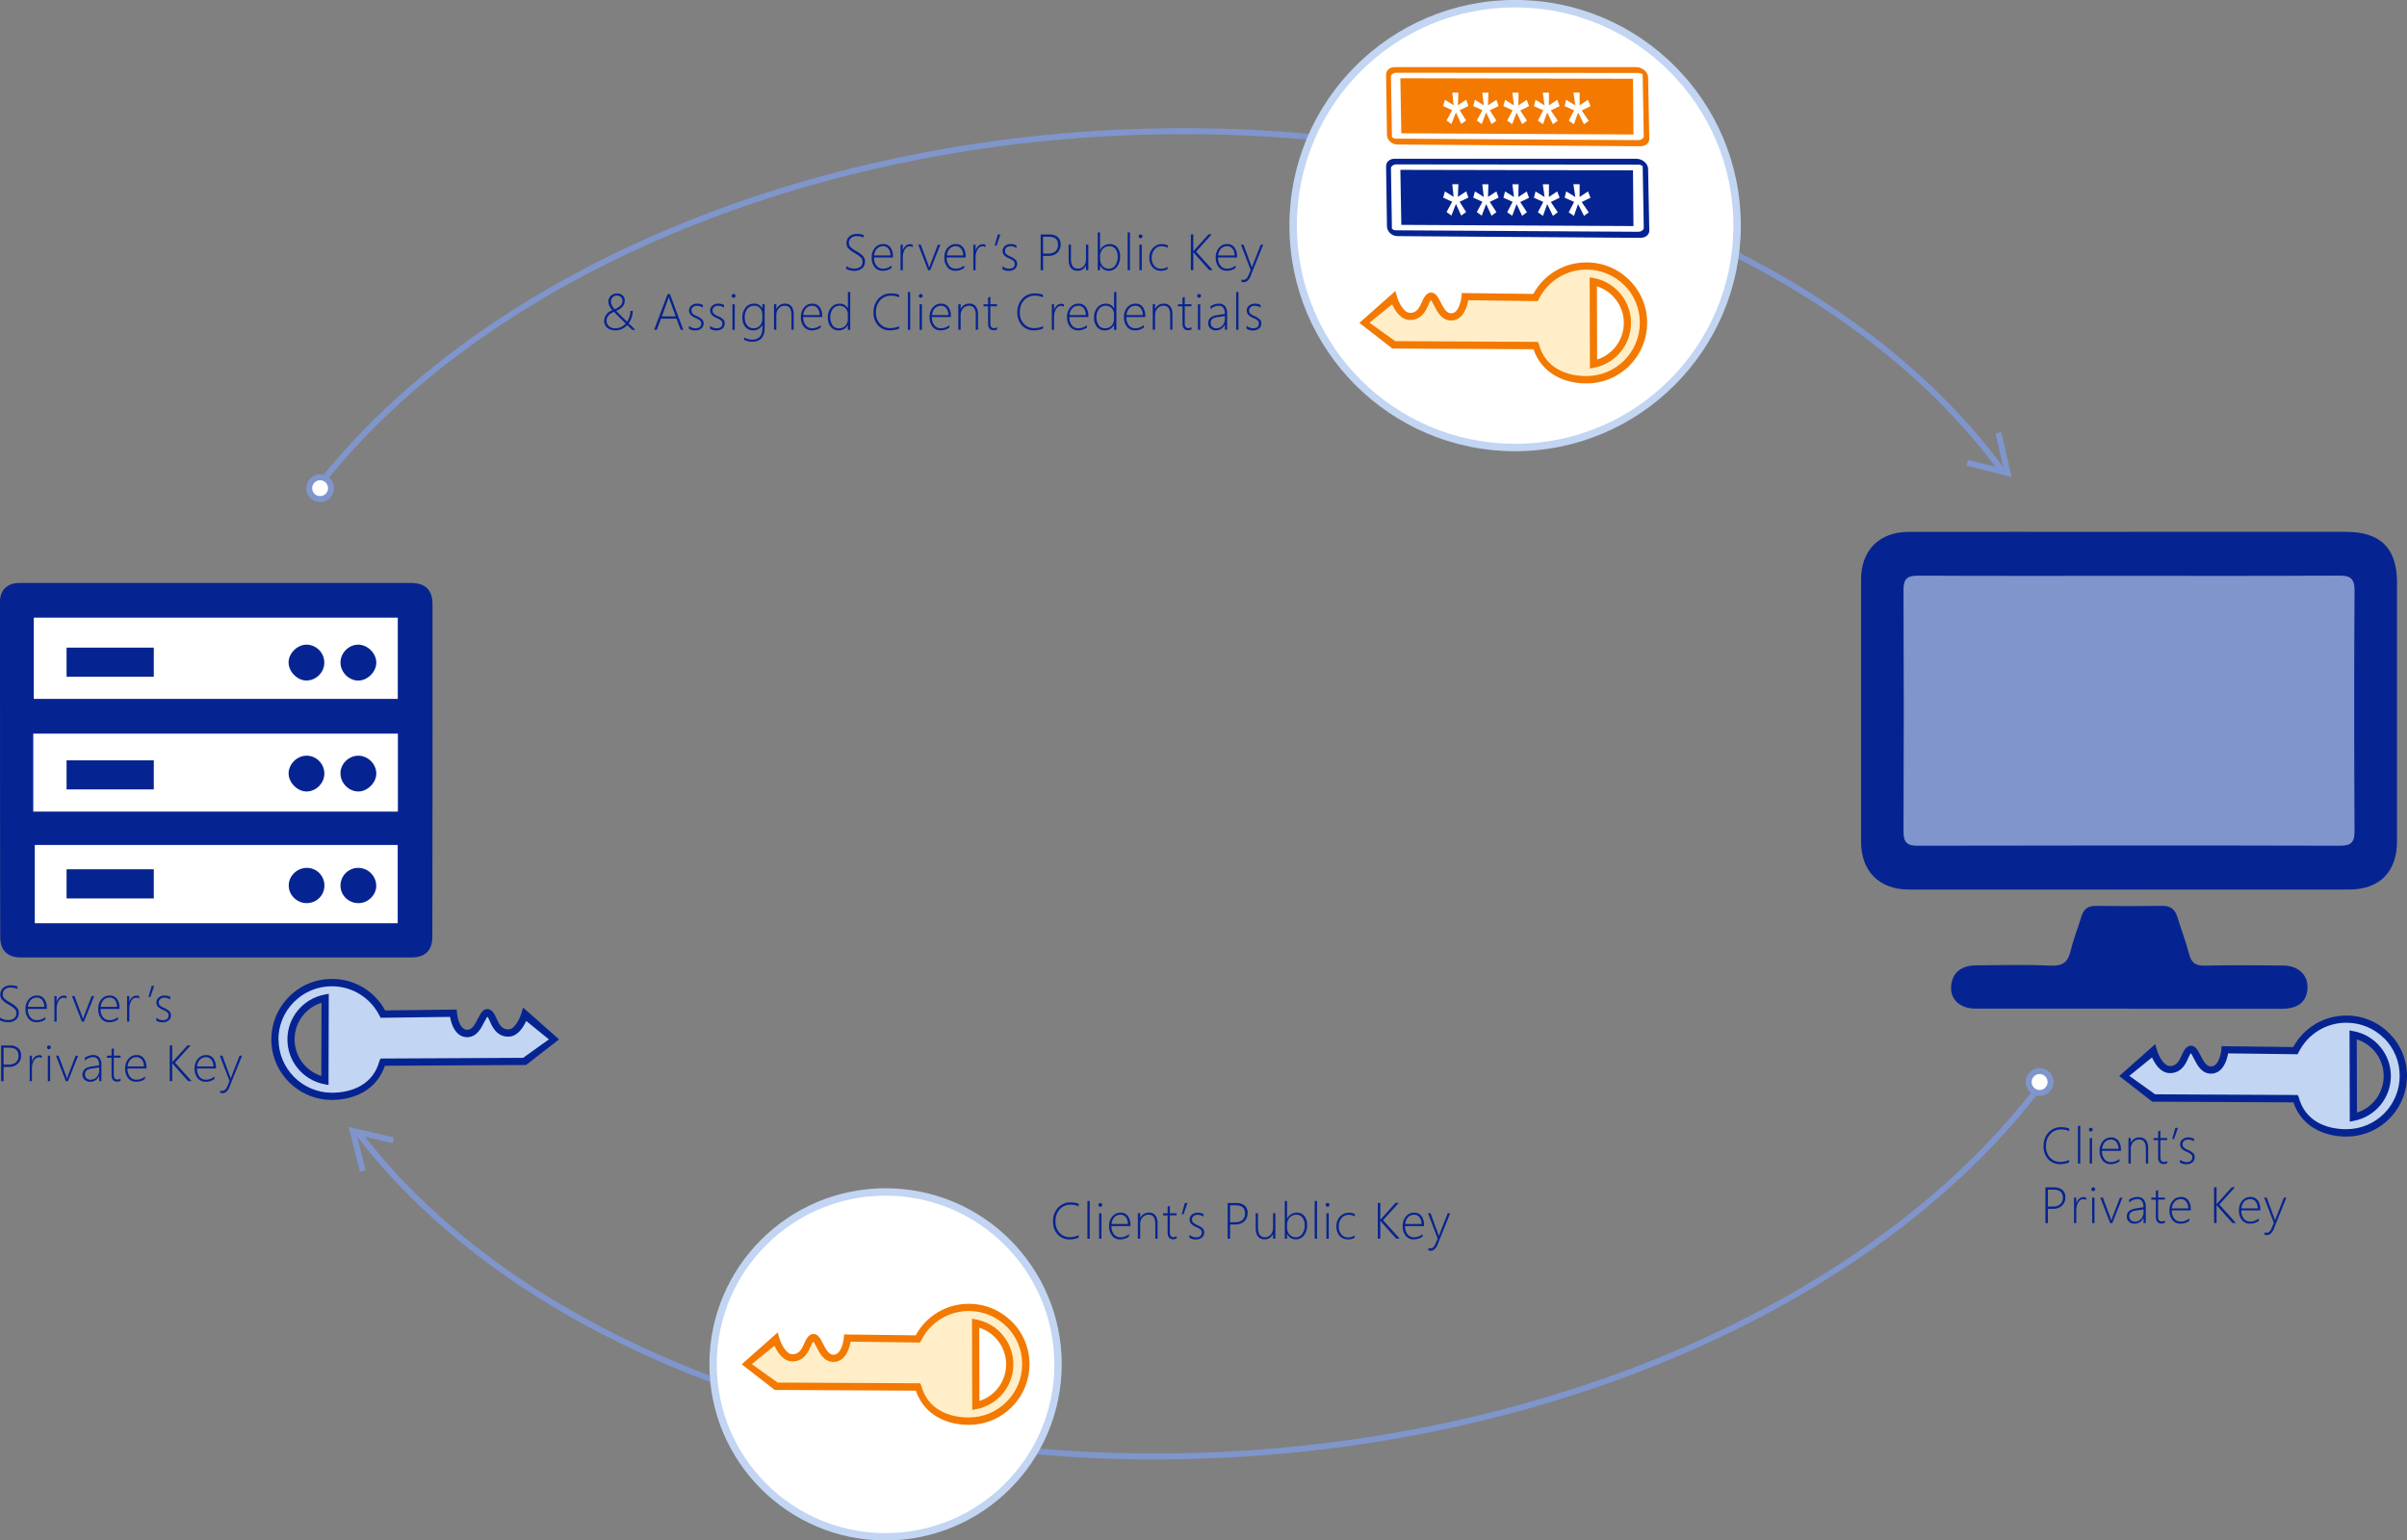
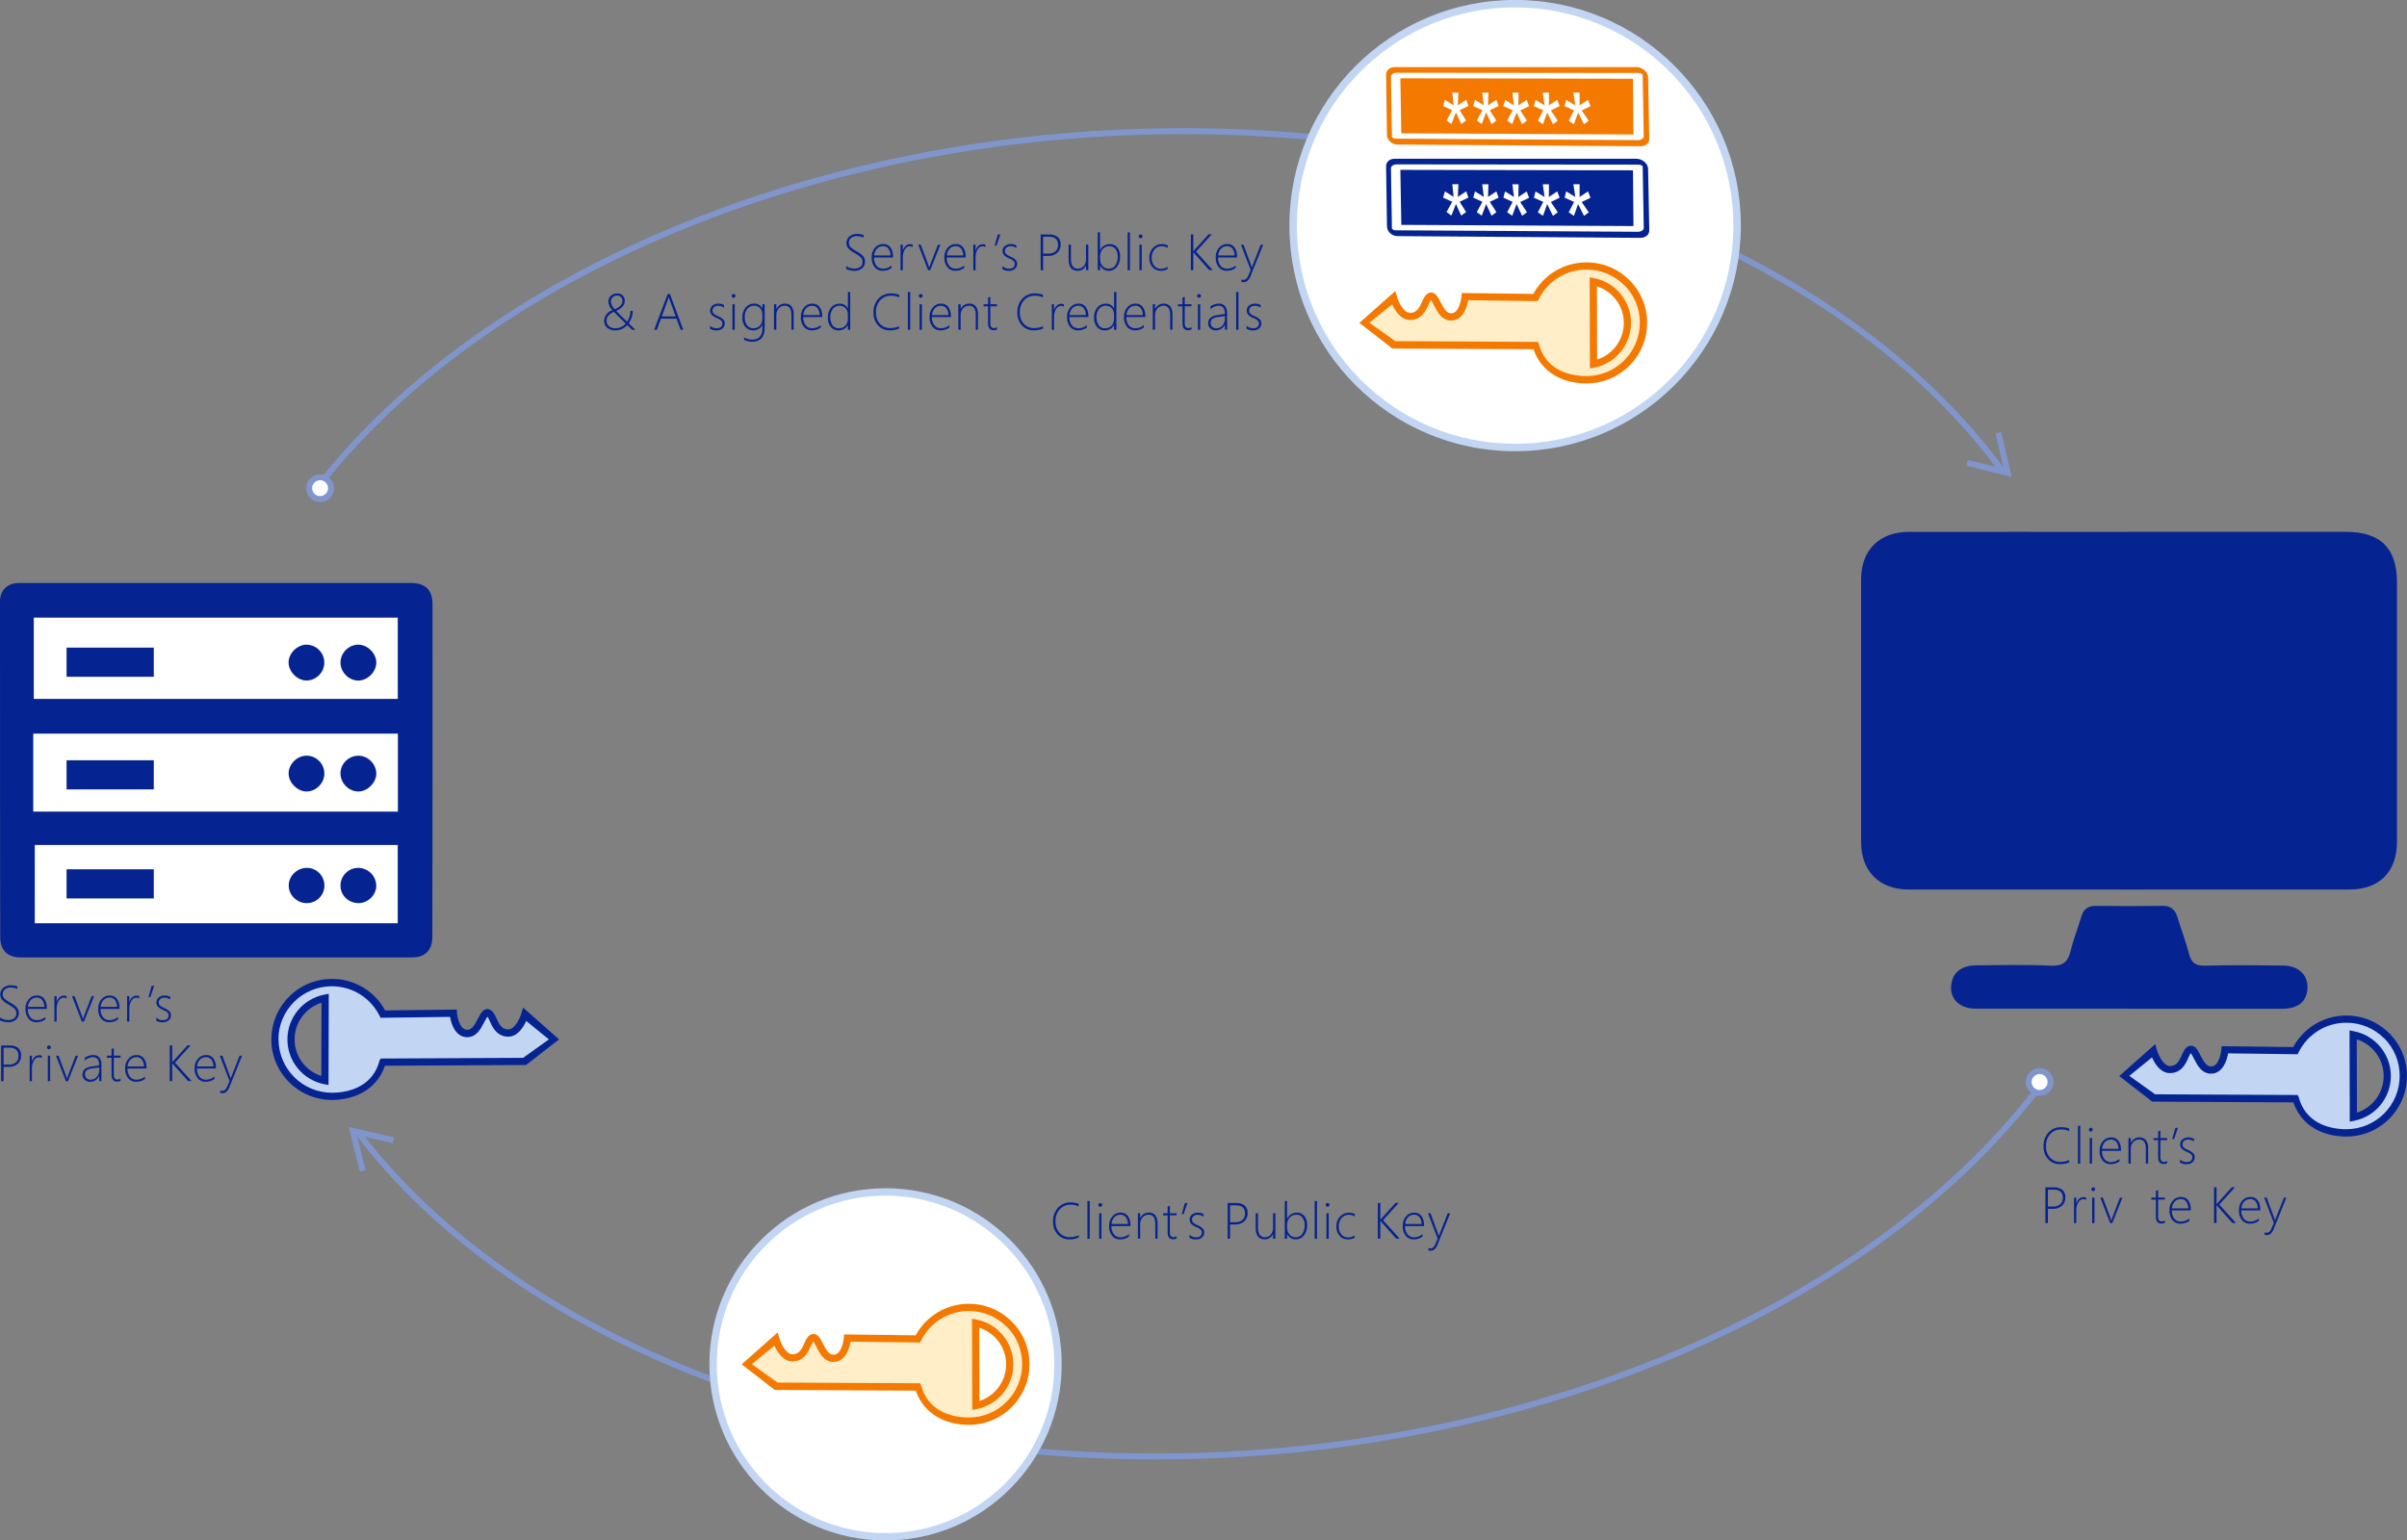
<svg xmlns="http://www.w3.org/2000/svg" id="b" viewBox="0 0 404.58 259.01">
  <rect x="0" y="0" width="404.58" height="259.01" fill="#808080" stroke="none" />
  <defs>
    <style>.h{fill:#f37900;}.i{fill:#7f95cc;}.j{fill:#fff;}.k{fill:#ffeec7;}.l{fill:#062491;}.m{fill:#c2d5f2;}</style>
  </defs>
  <g id="c">
    <polygon class="i" points="338.13 80.22 330.53 78.29 330.78 77.32 336.79 78.84 335.42 72.88 336.39 72.65 338.13 80.22" />
    <path class="i" d="M54.1,81.81l-.79-.62c26.96-34.27,78.97-57.05,135.72-59.43,62.63-2.63,120.7,19.79,147.93,57.14l-.81.59c-27.04-37.08-84.76-59.34-147.08-56.73-56.47,2.37-108.19,25-134.98,59.05Z" />
    <circle class="j" cx="53.81" cy="82.08" r="1.84" />
    <path class="i" d="M53.81,84.42c-1.06,0-1.99-.72-2.26-1.74h0c-.33-1.25.42-2.52,1.67-2.85,1.25-.33,2.52.42,2.85,1.67.33,1.25-.42,2.52-1.67,2.85-.19.05-.39.08-.59.08ZM52.51,82.42c.19.71.92,1.14,1.63.95s1.14-.92.95-1.63-.92-1.14-1.63-.95c0,0,0,0,0,0-.71.19-1.14.92-.95,1.63,0,0,0,0,0,0Z" />
    <polygon class="i" points="60.49 197 58.6 189.48 66.24 191.25 66.01 192.22 59.97 190.82 61.46 196.76 60.49 197" />
    <path class="i" d="M194.2,245.39c-56.92,0-108.63-20.72-134.41-54.62l.8-.61c27.78,36.53,85.95,57.64,148.19,53.77,56.41-3.5,107.67-27.16,133.77-61.74l.8.6c-26.27,34.81-77.81,58.62-134.5,62.14-4.91.3-9.79.46-14.64.45Z" />
    <circle class="j" cx="342.83" cy="181.92" r="1.84" />
    <path class="i" d="M342.83,184.26c-1.29,0-2.34-1.04-2.34-2.34s1.04-2.34,2.34-2.34c1.29,0,2.34,1.04,2.34,2.34,0,1.05-.69,1.96-1.7,2.25-.21.06-.42.09-.64.09ZM342.83,180.59c-.74,0-1.34.6-1.34,1.34s.6,1.34,1.34,1.34c.74,0,1.34-.6,1.34-1.34,0-.12-.02-.25-.05-.37h0c-.16-.57-.69-.97-1.28-.97h0Z" />
    <circle class="j" cx="254.67" cy="37.94" r="37.31" />
    <path class="m" d="M254.67,75.87c-20.95,0-37.94-16.98-37.94-37.94,0-20.95,16.98-37.94,37.94-37.94,20.95,0,37.94,16.98,37.94,37.94h0c-.02,20.94-16.99,37.91-37.94,37.94ZM254.67,1.24c-20.27,0-36.69,16.43-36.69,36.69,0,20.27,16.43,36.69,36.69,36.69,20.27,0,36.69-16.43,36.69-36.69h0c-.02-20.26-16.44-36.67-36.69-36.69h0Z" />
    <circle class="j" cx="148.85" cy="229.4" r="28.99" />
    <path class="m" d="M148.85,259.01c-16.35,0-29.61-13.26-29.61-29.61,0-16.35,13.26-29.61,29.61-29.61,16.35,0,29.61,13.26,29.61,29.61-.02,16.34-13.26,29.59-29.61,29.61ZM148.85,201.03c-15.67,0-28.37,12.7-28.37,28.37,0,15.67,12.7,28.37,28.37,28.37,15.67,0,28.37-12.7,28.37-28.37-.02-15.66-12.71-28.35-28.37-28.37h0Z" />
    <path class="l" d="M142.23,45.22v-.47c.39.26.84.4,1.31.41.38.03.76-.08,1.07-.29.25-.2.38-.5.37-.82.01-.27-.07-.53-.25-.74-.32-.3-.68-.55-1.06-.75-.44-.22-.83-.52-1.16-.89-.16-.24-.25-.53-.24-.83,0-.42.18-.81.49-1.08.37-.31.84-.47,1.32-.44.37,0,.73.06,1.07.18v.44c-.35-.16-.74-.24-1.13-.24-.35-.02-.7.09-.97.31-.23.19-.37.48-.36.79-.01.27.07.53.25.73.32.29.67.54,1.06.74.42.21.8.5,1.12.85.18.25.28.55.28.85.01.43-.16.84-.48,1.13-.38.31-.87.47-1.36.44-.24,0-.48-.04-.71-.1-.22-.04-.42-.12-.62-.22Z" />
    <path class="l" d="M146.91,43.3c-.03.49.12.98.41,1.38.27.33.69.52,1.12.5.52-.01,1.01-.2,1.41-.53v.41c-.43.31-.95.48-1.49.47-.51.02-1.01-.2-1.34-.6-.37-.48-.55-1.08-.51-1.68-.02-.57.17-1.14.54-1.58.34-.42.85-.66,1.39-.64.48-.03.94.18,1.23.56.31.45.46.99.43,1.53v.17h-3.18ZM149.69,42.95c0-.41-.12-.82-.36-1.15-.22-.27-.56-.43-.91-.41-.37-.01-.74.14-1,.4-.29.32-.46.73-.49,1.16h2.76Z" />
    <path class="l" d="M153.39,41.54c-.13-.09-.29-.14-.45-.14-.36.01-.68.21-.85.52-.26.45-.37.97-.34,1.49v2.02h-.38v-4.29h.38v.95h.02c.08-.29.24-.56.47-.76.2-.18.47-.28.74-.27.15,0,.29.02.43.08v.41Z" />
    <path class="l" d="M156.35,45.43h-.35l-1.66-4.29h.43l1.28,3.42c.06.15.1.3.13.45h.02c.03-.15.07-.29.12-.43l1.32-3.43h.42l-1.71,4.29Z" />
    <path class="l" d="M159.13,43.3c-.03.49.12.98.41,1.38.27.33.69.52,1.12.5.52-.01,1.01-.2,1.41-.53v.41c-.43.31-.95.48-1.49.47-.51.02-1.01-.2-1.34-.6-.37-.48-.55-1.08-.51-1.68-.02-.57.17-1.14.54-1.58.34-.42.85-.66,1.39-.64.48-.03.94.18,1.23.56.31.45.46.99.43,1.53v.17h-3.18ZM161.91,42.95c0-.41-.12-.82-.36-1.15-.22-.27-.56-.43-.91-.41-.37-.01-.74.14-1,.4-.29.32-.46.73-.49,1.16h2.76Z" />
    <path class="l" d="M165.62,41.54c-.13-.09-.29-.14-.45-.14-.36.01-.68.21-.85.52-.26.45-.37.97-.34,1.49v2.02h-.38v-4.29h.38v.95h.02c.08-.29.24-.56.47-.76.2-.18.47-.28.74-.27.15,0,.29.02.43.08v.41Z" />
    <path class="l" d="M167.5,41.3h-.31l.52-1.88h.44l-.65,1.88Z" />
    <path class="l" d="M168.49,45.24v-.47c.16.13.34.23.53.3.17.07.35.1.54.11.67,0,1.01-.28,1.01-.83,0-.19-.08-.37-.22-.49-.22-.18-.46-.32-.72-.41-.32-.12-.62-.31-.87-.56-.38-.47-.32-1.16.15-1.54.28-.22.63-.33.99-.32.33,0,.66.07.95.23v.44c-.29-.2-.64-.31-.99-.31-.25-.01-.49.07-.68.22-.17.14-.27.35-.26.57,0,.18.05.36.16.5.21.19.45.34.72.44.34.13.65.32.92.56.17.19.26.43.25.69,0,.33-.13.64-.38.84-.3.24-.68.36-1.06.33-.37.01-.73-.09-1.04-.29Z" />
    <path class="l" d="M175.33,43.02v2.41h-.41v-6.01h1.45c.51-.03,1.01.12,1.42.43.34.32.52.78.49,1.26.02.52-.18,1.01-.55,1.38-.42.38-.97.57-1.53.54h-.86ZM175.33,39.8v2.84h.85c.45.03.89-.11,1.24-.39.29-.29.45-.69.42-1.1,0-.9-.52-1.35-1.55-1.35h-.96Z" />
    <path class="l" d="M182.54,45.43v-.78h-.02c-.24.55-.78.9-1.38.88-1.01,0-1.52-.64-1.52-1.92v-2.48h.39v2.38c-.03.44.07.88.29,1.27.22.27.56.42.9.39.37.01.73-.15.97-.44.26-.33.39-.75.37-1.17v-2.43h.39v4.29h-.39Z" />
    <path class="l" d="M184.92,44.67h-.02v.76h-.39v-6.35h.39v2.95h.02c.14-.3.37-.56.66-.73.29-.17.61-.26.95-.26.49-.02.96.18,1.28.56.33.44.49.98.46,1.53.03.62-.16,1.24-.53,1.74-.33.43-.84.68-1.38.66-.61.02-1.17-.32-1.42-.87ZM184.91,43.07v.54c0,.41.14.8.41,1.11.27.31.66.48,1.07.46.43,0,.83-.21,1.07-.56.29-.44.44-.96.41-1.48.02-.46-.11-.91-.38-1.28-.24-.31-.61-.49-1.01-.47-.44-.02-.87.16-1.16.5-.27.33-.42.75-.41,1.18h0Z" />
    <path class="l" d="M189.54,45.43v-6.35h.39v6.35h-.39Z" />
    <path class="l" d="M191.71,40.06c-.18,0-.32-.15-.32-.33,0,0,0,0,0,0,0-.09.03-.17.1-.22.06-.06.14-.09.22-.09.08,0,.17.03.23.08.07.06.1.14.1.23,0,.18-.15.33-.33.33ZM191.52,45.43v-4.29h.39v4.29h-.39Z" />
    <path class="l" d="M196.27,45.24c-.35.2-.74.3-1.14.29-.54.02-1.05-.2-1.41-.6-.37-.44-.56-1-.54-1.57-.02-.62.19-1.22.6-1.67.4-.43.96-.67,1.55-.65.33,0,.65.07.95.2v.44c-.3-.19-.65-.29-1.01-.28-.47-.02-.92.18-1.22.54-.32.39-.49.9-.47,1.41-.02.48.13.96.43,1.34.28.33.7.52,1.13.51.4,0,.8-.11,1.12-.34v.4Z" />
    <path class="l" d="M203.26,45.43l-2.56-2.88s-.07-.09-.1-.14h-.02v3.01h-.41v-6.01h.41v2.83h.02c.03-.05.07-.1.11-.15l2.43-2.69h.54l-2.64,2.91,2.8,3.1h-.58Z" />
    <path class="l" d="M204.74,43.3c-.03.49.12.98.41,1.38.27.33.69.52,1.12.5.52-.01,1.01-.2,1.41-.53v.41c-.43.31-.95.48-1.49.47-.51.02-1.01-.2-1.34-.6-.37-.48-.55-1.08-.51-1.68-.02-.57.17-1.14.54-1.58.34-.42.85-.66,1.39-.64.48-.03.94.18,1.23.56.31.45.46.99.43,1.53v.17h-3.18ZM207.52,42.95c0-.41-.12-.82-.36-1.15-.22-.27-.56-.43-.91-.41-.37-.01-.74.14-1,.4-.29.32-.46.73-.49,1.16h2.76Z" />
    <path class="l" d="M210.25,46.31c-.11.32-.29.61-.52.86-.2.19-.46.29-.73.28-.11,0-.23-.02-.34-.06v-.39c.11.04.23.06.35.06.34,0,.61-.24.81-.71l.4-.95-1.63-4.26h.43l1.29,3.5c.03.08.05.13.06.17.01.05.02.1.04.14h.02l.1-.29,1.38-3.52h.42l-2.09,5.17Z" />
    <path class="l" d="M106.24,55.45l-.81-.79c-.51.57-1.24.9-2.01.89-.5.03-.99-.13-1.38-.45-.33-.3-.51-.72-.5-1.16.04-.83.6-1.54,1.39-1.78-.39-.38-.63-.89-.68-1.43,0-.37.14-.73.41-.99.29-.27.67-.42,1.07-.4.35-.02.69.1.94.34.23.23.35.54.34.87,0,.36-.12.71-.35.98-.31.32-.68.58-1.09.74.42.44,1.03,1.05,1.84,1.82.36-.54.55-1.17.56-1.82h.4c-.02.75-.26,1.48-.7,2.09.48.47.86.84,1.14,1.1h-.6ZM105.17,54.4c-.93-.9-1.58-1.55-1.97-1.97-.84.36-1.25.86-1.25,1.48-.01.35.14.69.4.93.31.26.7.39,1.1.36.66,0,1.29-.3,1.72-.8h0ZM103.31,52c.38-.14.72-.36,1.02-.65.19-.21.29-.48.29-.75.01-.25-.08-.49-.26-.66-.18-.17-.41-.25-.65-.25-.28-.01-.56.1-.75.3-.19.2-.29.47-.28.74.06.48.29.93.65,1.26h0Z" />
    <path class="l" d="M114.4,55.45l-.69-1.87h-2.61l-.69,1.87h-.46l2.27-6.01h.39l2.24,6.01h-.47ZM112.56,50.42c-.03-.08-.06-.16-.08-.25-.02-.07-.04-.14-.06-.21h-.02c-.04.15-.08.3-.14.45l-1.01,2.79h2.32l-1.01-2.78Z" />
-     <path class="l" d="M115.79,55.26v-.47c.16.13.34.23.53.3.17.07.35.1.54.11.67,0,1.01-.28,1.01-.83,0-.19-.08-.37-.22-.49-.22-.18-.46-.32-.72-.41-.32-.12-.62-.31-.87-.56-.38-.47-.32-1.16.15-1.54.28-.22.63-.33.99-.32.33,0,.66.07.95.23v.44c-.29-.2-.64-.31-.99-.31-.25-.01-.49.07-.68.22-.17.14-.27.35-.26.57,0,.18.05.36.16.5.21.19.45.34.72.44.34.13.65.32.92.56.17.19.26.43.25.69,0,.33-.13.64-.38.84-.3.24-.68.36-1.06.33-.37.01-.73-.09-1.04-.29Z" />
    <path class="l" d="M119.34,55.26v-.47c.16.13.34.23.53.3.17.07.35.1.54.11.67,0,1.01-.28,1.01-.83,0-.19-.08-.37-.22-.49-.22-.18-.46-.32-.72-.41-.32-.12-.62-.31-.87-.56-.38-.47-.32-1.16.15-1.54.28-.22.63-.33.99-.32.33,0,.66.07.95.23v.44c-.29-.2-.64-.31-.99-.31-.25-.01-.49.07-.68.22-.17.14-.27.35-.26.57,0,.18.05.36.16.5.21.19.45.34.72.44.34.13.65.32.92.56.17.19.26.43.25.69,0,.33-.13.64-.38.84-.3.24-.68.36-1.06.33-.37.01-.73-.09-1.04-.29Z" />
    <path class="l" d="M123.3,50.07c-.18,0-.32-.15-.32-.33,0,0,0,0,0,0,0-.09.03-.17.1-.22.06-.06.14-.09.22-.09.08,0,.17.03.23.08.07.06.1.14.1.23,0,.18-.15.33-.33.33ZM123.11,55.45v-4.29h.39v4.29h-.39Z" />
    <path class="l" d="M128.52,55.13c.05.64-.13,1.27-.53,1.77-.44.41-1.04.61-1.64.56-.45,0-.88-.12-1.28-.33v-.4c.39.23.83.36,1.29.38,1.19,0,1.78-.63,1.78-1.88v-.56h-.02c-.3.57-.91.91-1.55.88-.5.01-.97-.2-1.29-.57-.36-.45-.54-1.02-.5-1.6-.03-.61.17-1.2.54-1.68.35-.43.87-.67,1.42-.65.57-.03,1.11.27,1.38.78h.02v-.68h.39v3.97ZM128.13,52.8c0-.37-.13-.72-.38-.99-.26-.28-.62-.43-1-.41-.44-.01-.87.18-1.14.53-.3.4-.46.9-.43,1.41-.03.49.11.97.4,1.37.25.32.64.5,1.05.49.42.02.82-.15,1.1-.45.27-.3.42-.69.41-1.1v-.85Z" />
    <path class="l" d="M133.03,55.45v-2.5c0-1.03-.37-1.55-1.12-1.55-.39-.01-.76.16-1.02.45-.27.31-.41.71-.4,1.13v2.46h-.39v-4.29h.39v.78h.02c.27-.56.84-.91,1.47-.88.41-.02.8.15,1.06.46.27.39.4.85.37,1.32v2.61h-.39Z" />
    <path class="l" d="M135.01,53.32c-.03.49.12.98.41,1.38.27.33.69.52,1.12.5.52-.01,1.01-.2,1.41-.53v.41c-.43.31-.95.48-1.49.47-.51.02-1.01-.2-1.34-.6-.37-.48-.55-1.08-.51-1.68-.02-.57.17-1.14.54-1.58.34-.42.85-.66,1.39-.64.48-.03.94.18,1.23.56.31.45.46.99.43,1.53v.17h-3.18ZM137.78,52.97c0-.41-.12-.82-.36-1.15-.22-.27-.56-.43-.91-.41-.37-.01-.74.14-1,.4-.29.32-.46.73-.49,1.16h2.76Z" />
    <path class="l" d="M142.51,55.45v-.78h-.02c-.14.27-.36.5-.62.65-.28.16-.6.24-.93.24-.5.01-.97-.2-1.29-.58-.36-.45-.53-1.02-.5-1.6-.03-.61.17-1.21.55-1.68.35-.42.87-.66,1.42-.64.58-.04,1.12.27,1.38.79h.02v-2.75h.39v6.35h-.39ZM142.51,52.84c0-.37-.13-.74-.38-1.02-.26-.28-.64-.43-1.02-.42-.43,0-.84.18-1.12.52-.57.84-.59,1.94-.04,2.8.24.31.62.49,1.02.48.43.03.84-.14,1.14-.45.27-.31.41-.7.4-1.11v-.8Z" />
    <path class="l" d="M151.13,55.25c-.48.2-1,.3-1.52.3-.76.03-1.49-.28-2.01-.83-.53-.59-.81-1.37-.78-2.16-.04-.86.26-1.71.84-2.35.56-.59,1.33-.91,2.14-.88.45,0,.9.07,1.32.22v.44c-.42-.19-.87-.29-1.33-.28-.7-.02-1.37.26-1.84.77-.49.56-.75,1.29-.71,2.04-.04.71.2,1.41.68,1.94.44.47,1.07.73,1.72.71.51,0,1.02-.1,1.49-.32v.4Z" />
    <path class="l" d="M152.6,55.45v-6.35h.39v6.35h-.39Z" />
    <path class="l" d="M154.76,50.07c-.18,0-.32-.15-.32-.33,0,0,0,0,0,0,0-.09.03-.17.1-.22.06-.06.14-.09.22-.09.08,0,.17.03.23.08.07.06.1.14.1.23,0,.18-.15.33-.33.33ZM154.57,55.45v-4.29h.39v4.29h-.39Z" />
    <path class="l" d="M156.64,53.32c-.03.49.12.98.41,1.38.27.33.69.52,1.12.5.52-.01,1.01-.2,1.41-.53v.41c-.43.31-.95.48-1.49.47-.51.02-1.01-.2-1.34-.6-.37-.48-.55-1.08-.51-1.68-.02-.57.17-1.14.54-1.58.34-.42.85-.66,1.39-.64.48-.03.94.18,1.23.56.31.45.46.99.43,1.53v.17h-3.18ZM159.42,52.97c0-.41-.12-.82-.36-1.15-.22-.27-.56-.43-.91-.41-.37-.01-.74.14-1,.4-.29.32-.46.73-.49,1.16h2.76Z" />
    <path class="l" d="M164.01,55.45v-2.5c0-1.03-.37-1.55-1.12-1.55-.39-.01-.76.16-1.02.45-.27.31-.41.71-.4,1.13v2.46h-.39v-4.29h.39v.78h.02c.27-.56.84-.91,1.47-.88.41-.02.8.15,1.06.46.27.39.4.85.37,1.32v2.61h-.39Z" />
    <path class="l" d="M167.6,55.39c-.18.09-.37.14-.57.14-.63,0-.95-.38-.95-1.14v-2.88h-.77v-.35h.77v-1.12c.06-.02.13-.04.19-.07.07-.02.13-.04.19-.06v1.24h1.13v.35h-1.13v2.83c-.02.22.03.45.14.64.11.14.29.22.48.2.18,0,.36-.06.52-.15v.36Z" />
    <path class="l" d="M175.31,55.25c-.48.2-1,.3-1.52.3-.76.03-1.49-.28-2.01-.83-.53-.59-.81-1.37-.78-2.16-.04-.86.26-1.71.84-2.35.56-.59,1.33-.91,2.14-.88.45,0,.9.07,1.32.22v.44c-.42-.19-.87-.29-1.33-.28-.7-.02-1.37.26-1.84.77-.49.56-.75,1.29-.71,2.04-.04.71.2,1.41.68,1.94.44.47,1.07.73,1.72.71.51,0,1.02-.1,1.49-.32v.4Z" />
    <path class="l" d="M178.81,51.56c-.13-.09-.29-.14-.45-.14-.36.01-.68.21-.85.52-.26.45-.37.97-.34,1.49v2.02h-.38v-4.29h.38v.95h.02c.08-.29.24-.56.47-.76.2-.18.47-.28.74-.27.15,0,.29.02.43.08v.41Z" />
    <path class="l" d="M179.75,53.32c-.03.49.12.98.41,1.38.27.33.69.52,1.12.5.52-.01,1.01-.2,1.41-.53v.41c-.43.31-.95.48-1.49.47-.51.02-1.01-.2-1.34-.6-.37-.48-.55-1.08-.51-1.68-.02-.57.17-1.14.54-1.58.34-.42.85-.66,1.39-.64.48-.03.94.18,1.23.56.31.45.46.99.43,1.53v.17h-3.18ZM182.52,52.97c0-.41-.12-.82-.36-1.15-.22-.27-.56-.43-.91-.41-.37-.01-.74.14-1,.4-.29.32-.46.73-.49,1.16h2.76Z" />
    <path class="l" d="M187.25,55.45v-.78h-.02c-.14.27-.36.5-.62.65-.28.16-.6.24-.93.24-.5.01-.97-.2-1.29-.58-.36-.45-.53-1.02-.5-1.6-.03-.61.17-1.21.55-1.68.35-.42.87-.66,1.42-.64.58-.04,1.12.27,1.38.79h.02v-2.75h.39v6.35h-.39ZM187.25,52.84c0-.37-.13-.74-.38-1.02-.26-.28-.64-.43-1.02-.42-.43,0-.84.18-1.12.52-.57.84-.59,1.94-.04,2.8.24.31.62.49,1.02.48.43.03.84-.14,1.14-.45.27-.31.41-.7.4-1.11v-.8Z" />
    <path class="l" d="M189.32,53.32c-.03.49.12.98.41,1.38.27.33.69.52,1.12.5.52-.01,1.01-.2,1.41-.53v.41c-.43.31-.95.48-1.49.47-.51.02-1.01-.2-1.34-.6-.37-.48-.55-1.08-.51-1.68-.02-.57.17-1.14.54-1.58.34-.42.85-.66,1.39-.64.48-.03.94.18,1.23.56.31.45.46.99.43,1.53v.17h-3.18ZM192.1,52.97c0-.41-.12-.82-.36-1.15-.22-.27-.56-.43-.91-.41-.37-.01-.74.14-1,.4-.29.32-.46.73-.49,1.16h2.76Z" />
    <path class="l" d="M196.69,55.45v-2.5c0-1.03-.37-1.55-1.12-1.55-.39-.01-.76.16-1.02.45-.27.31-.41.71-.4,1.13v2.46h-.39v-4.29h.39v.78h.02c.27-.56.84-.91,1.47-.88.41-.02.8.15,1.06.46.27.39.4.85.37,1.32v2.61h-.39Z" />
    <path class="l" d="M200.28,55.39c-.18.09-.37.14-.57.14-.63,0-.95-.38-.95-1.14v-2.88h-.77v-.35h.77v-1.12c.06-.02.13-.04.19-.07.07-.02.13-.04.19-.06v1.24h1.13v.35h-1.13v2.83c-.02.22.03.45.14.64.11.14.29.22.48.2.18,0,.36-.06.52-.15v.36Z" />
    <path class="l" d="M201.54,50.07c-.18,0-.32-.15-.32-.33,0,0,0,0,0,0,0-.09.03-.17.1-.22.06-.06.14-.09.22-.09.08,0,.17.03.23.08.07.06.1.14.1.23,0,.18-.15.33-.33.33h0ZM201.35,55.45v-4.29h.39v4.29h-.39Z" />
    <path class="l" d="M205.89,55.45v-.86h-.02c-.13.28-.34.53-.6.7-.26.17-.56.26-.87.26-.36.02-.7-.1-.97-.34-.24-.23-.37-.54-.36-.87,0-.75.5-1.2,1.49-1.36l1.32-.2c0-.92-.35-1.38-1.04-1.38-.51.02-1,.22-1.38.57v-.47c.2-.14.41-.25.65-.32.25-.09.51-.13.77-.13.39-.02.76.13,1.02.41.26.34.39.77.36,1.19v2.79h-.38ZM204.71,53.31c-.34.02-.66.13-.95.31-.36.37-.36.95-.02,1.33.19.17.45.26.71.25.4,0,.77-.16,1.03-.46.28-.33.43-.75.41-1.18v-.42l-1.18.17Z" />
    <path class="l" d="M207.78,55.45v-6.35h.39v6.35h-.39Z" />
    <path class="l" d="M209.53,55.26v-.47c.16.13.34.23.53.3.17.07.35.1.54.11.67,0,1.01-.28,1.01-.83,0-.19-.08-.37-.22-.49-.22-.18-.46-.32-.72-.41-.32-.12-.62-.31-.87-.56-.38-.47-.32-1.16.15-1.54.28-.22.63-.33.99-.32.33,0,.66.07.95.23v.44c-.29-.2-.64-.31-.99-.31-.25-.01-.49.07-.68.22-.17.14-.27.35-.26.57,0,.18.05.36.16.5.21.19.45.34.72.44.34.13.65.32.92.56.17.19.26.43.25.69,0,.33-.13.64-.38.84-.3.24-.68.36-1.06.33-.37.01-.73-.09-1.04-.29Z" />
    <path class="l" d="M181.31,208.09c-.48.2-1,.3-1.52.3-.76.03-1.49-.28-2.01-.83-.53-.59-.81-1.37-.78-2.16-.04-.86.26-1.71.84-2.35.56-.59,1.33-.91,2.14-.88.45,0,.9.07,1.32.22v.44c-.42-.19-.87-.29-1.33-.28-.7-.02-1.37.26-1.84.77-.49.56-.75,1.29-.71,2.04-.04.71.2,1.41.68,1.94.44.47,1.07.73,1.72.71.51,0,1.02-.1,1.49-.32v.4Z" />
    <path class="l" d="M182.78,208.28v-6.35h.39v6.35h-.39Z" />
    <path class="l" d="M184.94,202.91c-.18,0-.32-.15-.32-.33,0,0,0,0,0,0,0-.09.03-.17.1-.22.06-.06.14-.09.22-.09.08,0,.17.03.23.08.07.06.1.14.1.23,0,.18-.15.33-.33.33ZM184.75,208.28v-4.29h.39v4.29h-.39Z" />
    <path class="l" d="M186.82,206.16c-.03.49.12.98.41,1.38.27.33.69.52,1.12.5.52-.01,1.01-.2,1.41-.53v.41c-.43.31-.95.48-1.49.47-.51.02-1.01-.2-1.34-.6-.37-.48-.55-1.08-.51-1.68-.02-.57.17-1.14.54-1.58.34-.42.85-.66,1.39-.64.48-.03.94.18,1.23.56.31.45.46.99.43,1.53v.17h-3.18ZM189.59,205.8c0-.41-.12-.82-.36-1.15-.22-.27-.56-.43-.91-.41-.37-.01-.74.14-1,.4-.29.32-.46.73-.49,1.16h2.76Z" />
    <path class="l" d="M194.19,208.28v-2.5c0-1.03-.37-1.55-1.12-1.55-.39-.01-.76.16-1.02.45-.27.31-.41.71-.4,1.13v2.46h-.39v-4.29h.39v.78h.02c.27-.56.84-.91,1.47-.88.41-.02.8.15,1.06.46.27.39.4.85.37,1.32v2.61h-.39Z" />
    <path class="l" d="M197.78,208.23c-.18.09-.37.14-.57.14-.63,0-.95-.38-.95-1.14v-2.88h-.77v-.35h.77v-1.12c.06-.02.13-.04.19-.07.07-.02.13-.04.19-.06v1.24h1.13v.35h-1.13v2.83c-.02.22.03.45.14.64.11.14.29.22.48.2.18,0,.36-.06.52-.15v.36Z" />
    <path class="l" d="M198.94,204.16h-.31l.52-1.88h.44l-.65,1.88Z" />
    <path class="l" d="M199.93,208.1v-.47c.16.13.34.23.53.3.17.07.35.1.54.11.67,0,1.01-.28,1.01-.83,0-.19-.08-.37-.22-.49-.22-.18-.46-.32-.72-.41-.32-.12-.62-.31-.87-.56-.38-.47-.32-1.16.15-1.54.28-.22.63-.33.99-.32.33,0,.66.07.95.23v.44c-.29-.2-.64-.31-.99-.31-.25-.01-.49.07-.68.22-.17.14-.27.35-.26.57,0,.18.05.36.16.5.21.19.45.34.72.44.34.13.65.32.92.56.17.19.26.43.25.69,0,.33-.13.64-.38.84-.3.24-.68.36-1.06.33-.37.01-.73-.09-1.04-.29Z" />
    <path class="l" d="M206.76,205.87v2.41h-.41v-6.01h1.45c.51-.03,1.01.12,1.42.43.34.32.52.78.49,1.26.02.52-.18,1.01-.55,1.38-.42.38-.97.57-1.53.54h-.86ZM206.76,202.66v2.84h.85c.45.03.89-.11,1.24-.39.29-.29.45-.69.42-1.1,0-.9-.52-1.35-1.55-1.35h-.96Z" />
    <path class="l" d="M213.98,208.28v-.78h-.02c-.24.55-.78.9-1.38.88-1.01,0-1.52-.64-1.52-1.92v-2.48h.39v2.38c-.03.44.07.88.29,1.27.22.27.56.42.9.39.37.01.73-.15.97-.44.26-.33.39-.75.37-1.17v-2.43h.39v4.29h-.39Z" />
    <path class="l" d="M216.36,207.52h-.02v.76h-.39v-6.35h.39v2.95h.02c.14-.3.37-.56.66-.73.29-.17.61-.26.95-.26.49-.02.96.18,1.28.56.33.44.49.98.46,1.53.03.62-.16,1.24-.53,1.74-.33.43-.84.68-1.38.66-.61.02-1.17-.32-1.42-.87ZM216.34,205.92v.54c0,.41.14.8.41,1.11.27.31.66.48,1.07.46.43,0,.83-.21,1.07-.56.29-.44.44-.96.41-1.48.02-.46-.11-.91-.38-1.28-.24-.31-.61-.49-1.01-.47-.44-.02-.87.16-1.16.5-.27.33-.42.75-.41,1.18Z" />
    <path class="l" d="M220.98,208.28v-6.35h.39v6.35h-.39Z" />
    <path class="l" d="M223.14,202.91c-.18,0-.32-.15-.32-.33h0c0-.09.03-.17.1-.23.06-.06.14-.09.22-.09.08,0,.17.03.23.08.07.06.1.14.1.23,0,.18-.15.33-.33.33ZM222.95,208.28v-4.29h.39v4.29h-.39Z" />
    <path class="l" d="M227.71,208.1c-.35.2-.74.3-1.14.29-.54.02-1.05-.2-1.41-.6-.37-.44-.56-1-.54-1.57-.02-.62.19-1.22.6-1.67.4-.43.96-.67,1.55-.65.33,0,.65.07.95.2v.44c-.3-.19-.65-.29-1.01-.28-.47-.02-.92.18-1.22.54-.32.39-.49.9-.47,1.41-.02.48.13.96.43,1.34.28.33.7.52,1.13.51.4,0,.8-.11,1.12-.34v.4Z" />
    <path class="l" d="M234.69,208.28l-2.56-2.88s-.07-.09-.1-.14h-.02v3.01h-.42v-6.01h.42v2.83h.02c.03-.05.07-.1.11-.15l2.43-2.69h.54l-2.64,2.91,2.8,3.1h-.58Z" />
    <path class="l" d="M236.17,206.16c-.03.49.12.98.41,1.38.27.33.69.52,1.12.5.52-.01,1.01-.2,1.41-.53v.41c-.43.31-.95.48-1.49.47-.51.02-1.01-.2-1.34-.6-.37-.48-.55-1.08-.51-1.68-.02-.57.17-1.14.54-1.58.34-.42.85-.66,1.39-.64.48-.03.94.18,1.23.56.31.45.46.99.43,1.53v.17h-3.18ZM238.95,205.8c0-.41-.12-.82-.36-1.15-.22-.27-.56-.43-.91-.41-.37-.01-.74.14-1,.4-.29.32-.46.73-.49,1.16h2.76Z" />
    <path class="l" d="M241.68,209.16c-.11.32-.29.61-.52.86-.2.19-.46.29-.73.28-.11,0-.23-.02-.34-.06v-.39c.11.04.23.06.35.06.34,0,.61-.24.81-.71l.4-.95-1.63-4.26h.43l1.29,3.5c.03.08.05.13.06.17.01.05.02.1.04.14h.02l.1-.29,1.38-3.52h.42l-2.09,5.17Z" />
    <path class="l" d="M347.8,195.44c-.48.2-1,.3-1.52.3-.76.03-1.49-.28-2.01-.83-.53-.59-.81-1.37-.78-2.16-.04-.86.26-1.71.84-2.35.56-.59,1.33-.91,2.14-.88.45,0,.9.07,1.32.22v.44c-.42-.19-.87-.29-1.33-.28-.7-.02-1.37.26-1.84.77-.49.56-.75,1.29-.71,2.04-.04.71.2,1.41.68,1.94.44.47,1.07.73,1.72.71.51,0,1.02-.1,1.49-.32v.4Z" />
    <path class="l" d="M349.27,195.64v-6.35h.39v6.35h-.39Z" />
    <path class="l" d="M351.43,190.27c-.18,0-.32-.15-.32-.33h0c0-.09.03-.17.1-.23.06-.06.14-.09.22-.09.08,0,.17.03.23.08.07.06.1.14.1.23,0,.18-.15.33-.33.33ZM351.25,195.64v-4.29h.39v4.29h-.39Z" />
    <path class="l" d="M353.31,193.51c-.03.49.12.98.41,1.38.27.33.69.52,1.12.5.52-.01,1.01-.2,1.41-.53v.41c-.43.31-.95.48-1.49.47-.51.02-1.01-.2-1.34-.6-.37-.48-.55-1.08-.51-1.68-.02-.57.17-1.14.54-1.58.34-.42.85-.66,1.39-.64.48-.03.94.18,1.23.56.31.45.46.99.43,1.53v.17h-3.18ZM356.09,193.16c0-.41-.12-.82-.36-1.15-.22-.27-.56-.43-.91-.41-.37-.01-.74.14-1,.4-.29.32-.46.73-.49,1.16h2.76Z" />
    <path class="l" d="M360.69,195.64v-2.5c0-1.03-.37-1.55-1.12-1.55-.39-.01-.76.16-1.02.45-.27.31-.41.71-.4,1.13v2.46h-.39v-4.29h.39v.78h.02c.27-.56.84-.91,1.47-.88.41-.02.8.15,1.06.46.27.39.4.85.37,1.32v2.61h-.39Z" />
    <path class="l" d="M364.27,195.58c-.18.09-.37.14-.57.14-.63,0-.95-.38-.95-1.14v-2.88h-.77v-.35h.77v-1.12c.06-.02.13-.04.19-.07.07-.02.13-.04.19-.06v1.24h1.13v.35h-1.13v2.83c-.02.22.03.45.14.64.11.14.29.22.48.2.18,0,.36-.06.52-.15v.36Z" />
    <path class="l" d="M365.43,191.51h-.31l.52-1.88h.44l-.65,1.88Z" />
    <path class="l" d="M366.42,195.45v-.47c.16.13.34.23.53.3.17.07.35.1.54.11.67,0,1.01-.28,1.01-.83,0-.19-.08-.37-.22-.49-.22-.18-.46-.32-.72-.41-.32-.12-.62-.31-.87-.56-.38-.47-.32-1.16.15-1.54.28-.22.63-.33.99-.32.33,0,.66.07.95.23v.44c-.29-.2-.64-.31-.99-.31-.25-.01-.49.07-.68.22-.17.14-.27.35-.26.57,0,.18.05.36.16.5.21.19.45.34.72.44.34.13.65.32.92.56.17.19.26.43.25.69,0,.33-.13.64-.38.84-.3.24-.68.36-1.06.33-.37.01-.73-.09-1.04-.29Z" />
    <path class="l" d="M344.22,203.24v2.41h-.42v-6.01h1.45c.51-.03,1.01.12,1.42.43.34.32.52.78.49,1.26.02.52-.18,1.01-.55,1.38-.42.38-.97.57-1.53.54h-.86ZM344.22,200.02v2.84h.85c.45.03.89-.11,1.24-.39.29-.29.45-.69.42-1.1,0-.9-.52-1.35-1.55-1.35h-.96Z" />
    <path class="l" d="M350.63,201.76c-.13-.09-.29-.14-.45-.14-.36.01-.68.21-.85.52-.26.45-.37.97-.34,1.49v2.02h-.38v-4.29h.38v.95h.02c.08-.29.24-.56.47-.76.2-.18.47-.28.74-.27.15,0,.29.02.43.08v.41Z" />
    <path class="l" d="M351.84,200.28c-.18,0-.32-.15-.32-.33h0c0-.09.03-.17.1-.23.06-.06.14-.09.22-.09.08,0,.17.03.23.08.07.06.1.14.1.23,0,.18-.15.33-.33.33ZM351.66,205.65v-4.29h.39v4.29h-.39Z" />
    <path class="l" d="M355.04,205.65h-.35l-1.66-4.29h.43l1.28,3.42c.06.15.1.3.13.45h.02c.03-.15.07-.29.12-.43l1.32-3.43h.42l-1.71,4.29Z" />
-     <path class="l" d="M360.3,205.65v-.86h-.02c-.13.28-.34.53-.6.7-.26.17-.56.26-.87.26-.36.02-.7-.1-.97-.34-.24-.23-.37-.54-.36-.87,0-.75.5-1.2,1.49-1.36l1.32-.2c0-.92-.35-1.38-1.04-1.38-.51.02-1,.22-1.38.57v-.47c.2-.14.41-.25.65-.32.25-.09.51-.13.77-.13.39-.02.76.13,1.02.41.26.34.39.77.36,1.19v2.79h-.38ZM359.12,203.52c-.34.02-.66.13-.95.31-.36.37-.36.95-.02,1.33.19.17.45.26.71.25.39,0,.77-.16,1.03-.46.28-.33.43-.75.41-1.18v-.42l-1.18.17Z" />
    <path class="l" d="M363.89,205.59c-.18.09-.37.14-.57.14-.63,0-.95-.38-.95-1.14v-2.88h-.77v-.35h.77v-1.12c.06-.02.13-.04.19-.07.07-.02.13-.04.19-.06v1.24h1.13v.35h-1.13v2.83c-.02.22.03.45.14.64.11.14.29.22.48.2.18,0,.36-.06.52-.15v.36Z" />
    <path class="l" d="M365.05,203.52c-.03.49.12.98.41,1.38.27.33.69.52,1.12.5.52-.01,1.01-.2,1.41-.53v.41c-.43.31-.95.48-1.49.47-.51.02-1.01-.2-1.34-.6-.37-.48-.55-1.08-.51-1.68-.02-.57.17-1.14.54-1.58.34-.42.85-.66,1.39-.64.48-.03.94.18,1.23.56.31.45.46.99.43,1.53v.17h-3.18ZM367.82,203.17c0-.41-.12-.82-.36-1.15-.22-.27-.56-.43-.91-.41-.37-.01-.74.14-1,.4-.29.32-.46.73-.49,1.16h2.76Z" />
    <path class="l" d="M375.25,205.65l-2.56-2.88s-.07-.09-.1-.14h-.02v3.01h-.42v-6.01h.42v2.83h.02c.03-.05.07-.1.11-.15l2.43-2.69h.54l-2.64,2.91,2.8,3.1h-.58Z" />
    <path class="l" d="M376.73,203.52c-.03.49.12.98.41,1.38.27.33.69.52,1.12.5.52-.01,1.01-.2,1.41-.53v.41c-.43.31-.95.48-1.49.47-.51.02-1.01-.2-1.34-.6-.37-.48-.55-1.08-.51-1.68-.02-.57.17-1.14.54-1.58.34-.42.85-.66,1.39-.64.48-.03.94.18,1.23.56.31.45.46.99.43,1.53v.17h-3.18ZM379.5,203.17c0-.41-.12-.82-.36-1.15-.22-.27-.56-.43-.91-.41-.37-.01-.74.14-1,.4-.29.32-.46.73-.49,1.16h2.76Z" />
    <path class="l" d="M382.23,206.53c-.11.32-.29.61-.52.86-.2.19-.46.29-.73.28-.11,0-.23-.02-.34-.06v-.39c.11.04.23.06.35.06.34,0,.61-.24.81-.71l.4-.95-1.63-4.26h.43l1.29,3.5c.03.08.05.13.06.17.01.05.02.1.04.14h.02l.1-.29,1.38-3.52h.42l-2.09,5.17Z" />
    <path class="l" d="M0,171.56v-.47c.39.26.84.4,1.31.41.38.03.76-.08,1.07-.29.25-.2.38-.5.37-.82.01-.27-.07-.53-.25-.74-.32-.3-.68-.55-1.06-.75-.44-.22-.83-.52-1.16-.89-.16-.24-.25-.53-.24-.83,0-.42.18-.81.49-1.08.37-.31.84-.47,1.32-.44.37,0,.73.06,1.07.18v.44c-.35-.16-.74-.24-1.13-.24-.35-.02-.7.09-.97.31-.23.19-.37.48-.36.79-.01.27.07.53.25.73.32.29.67.54,1.06.74.42.21.8.5,1.12.85.18.25.28.55.28.85.01.43-.16.84-.48,1.13-.38.31-.87.47-1.36.44-.24,0-.48-.04-.71-.1C.4,171.74.19,171.66,0,171.56Z" />
    <path class="l" d="M4.68,169.65c-.03.49.12.98.41,1.38.27.33.69.52,1.12.5.52-.01,1.01-.2,1.41-.53v.41c-.43.31-.95.48-1.49.47-.51.02-1.01-.2-1.34-.6-.37-.48-.55-1.08-.51-1.68-.02-.57.17-1.14.54-1.58.34-.42.85-.66,1.39-.64.48-.03.94.18,1.23.56.31.45.46.99.43,1.53v.17h-3.18ZM7.45,169.29c0-.41-.12-.82-.36-1.15-.22-.27-.56-.43-.91-.41-.37-.01-.74.14-1,.4-.29.32-.46.73-.49,1.16h2.76Z" />
    <path class="l" d="M11.16,167.88c-.13-.09-.29-.14-.45-.14-.36.01-.68.21-.85.52-.26.45-.37.97-.34,1.49v2.02h-.38v-4.29h.38v.95h.02c.08-.29.24-.56.47-.76.2-.18.47-.28.74-.27.15,0,.29.02.43.08v.41Z" />
    <path class="l" d="M14.11,171.77h-.35l-1.66-4.29h.43l1.28,3.42c.06.15.1.3.13.45h.02c.03-.15.07-.29.12-.43l1.32-3.43h.42l-1.71,4.29Z" />
    <path class="l" d="M16.9,169.65c-.03.49.12.98.41,1.38.27.33.69.52,1.12.5.52-.01,1.01-.2,1.41-.53v.41c-.43.31-.95.48-1.49.47-.51.02-1.01-.2-1.34-.6-.37-.48-.55-1.08-.51-1.68-.02-.57.17-1.14.54-1.58.34-.42.85-.66,1.39-.64.48-.03.94.18,1.23.56.31.45.46.99.43,1.53v.17h-3.18ZM19.68,169.29c0-.41-.12-.82-.36-1.15-.22-.27-.56-.43-.91-.41-.37-.01-.74.14-1,.4-.29.32-.46.73-.49,1.16h2.76Z" />
    <path class="l" d="M23.38,167.88c-.13-.09-.29-.14-.45-.14-.36.01-.68.21-.85.52-.26.45-.37.97-.34,1.49v2.02h-.38v-4.29h.38v.95h.02c.08-.29.24-.56.47-.76.2-.18.47-.28.74-.27.15,0,.29.02.43.08v.41Z" />
    <path class="l" d="M25.27,167.65h-.31l.52-1.88h.44l-.65,1.88Z" />
    <path class="l" d="M26.26,171.59v-.47c.16.13.34.23.53.3.17.07.35.1.54.11.67,0,1.01-.28,1.01-.83,0-.19-.08-.37-.22-.49-.22-.18-.46-.32-.72-.41-.32-.12-.62-.31-.87-.56-.38-.47-.32-1.16.15-1.54.28-.22.63-.33.99-.32.33,0,.66.07.95.23v.44c-.29-.2-.64-.31-.99-.31-.25-.01-.49.07-.68.22-.17.14-.27.35-.26.57,0,.18.05.36.16.5.21.19.45.34.72.44.34.13.65.32.92.56.17.19.26.43.25.69,0,.33-.13.64-.38.84-.3.24-.68.36-1.06.33-.37.01-.73-.09-1.04-.29Z" />
    <path class="l" d="M.6,179.38v2.41H.19v-6.01h1.45c.51-.03,1.01.12,1.42.43.34.32.52.78.49,1.26.02.52-.18,1.01-.55,1.38-.42.38-.97.57-1.53.54h-.86ZM.6,176.16v2.84h.85c.45.03.89-.11,1.24-.39.29-.29.45-.69.42-1.1,0-.9-.52-1.35-1.55-1.35h-.96Z" />
    <path class="l" d="M7.01,177.9c-.13-.09-.29-.14-.45-.14-.36.01-.68.21-.85.52-.26.45-.37.97-.34,1.49v2.02h-.38v-4.29h.38v.95h.02c.08-.29.24-.56.47-.76.2-.18.47-.28.74-.27.15,0,.29.02.43.08v.41Z" />
    <path class="l" d="M8.22,176.42c-.18,0-.32-.15-.32-.33,0,0,0,0,0,0,0-.09.03-.17.1-.22.06-.06.14-.09.22-.09.08,0,.17.03.23.08.07.06.1.14.1.23,0,.18-.15.33-.33.33h0ZM8.04,181.79v-4.29h.39v4.29h-.39Z" />
    <path class="l" d="M11.42,181.79h-.35l-1.66-4.29h.43l1.28,3.42c.06.15.1.3.13.45h.02c.03-.15.07-.29.12-.43l1.32-3.43h.42l-1.71,4.29Z" />
    <path class="l" d="M16.68,181.79v-.86h-.02c-.13.28-.34.53-.6.7-.26.17-.56.26-.87.26-.36.02-.7-.1-.97-.34-.24-.23-.37-.54-.36-.87,0-.75.5-1.2,1.49-1.36l1.32-.2c0-.92-.35-1.38-1.04-1.38-.51.02-1,.22-1.38.57v-.47c.2-.14.41-.25.65-.32.25-.09.51-.13.77-.13.39-.02.76.13,1.02.41.26.34.39.77.36,1.19v2.79h-.38ZM15.5,179.65c-.34.02-.66.13-.95.31-.36.37-.36.95-.02,1.33.19.17.45.26.71.25.4,0,.77-.16,1.03-.46.28-.33.43-.75.41-1.18v-.42l-1.18.17Z" />
    <path class="l" d="M20.27,181.73c-.18.09-.37.14-.57.14-.63,0-.95-.38-.95-1.14v-2.88h-.77v-.35h.77v-1.12c.06-.02.13-.04.19-.07.07-.02.13-.04.19-.06v1.24h1.13v.35h-1.13v2.83c-.02.22.03.45.14.64.11.14.29.22.48.2.18,0,.36-.06.52-.15v.36Z" />
    <path class="l" d="M21.43,179.66c-.03.49.12.98.41,1.38.27.33.69.52,1.12.5.52-.01,1.01-.2,1.41-.53v.41c-.43.31-.95.48-1.49.47-.51.02-1.01-.2-1.34-.6-.37-.48-.55-1.08-.51-1.68-.02-.57.17-1.14.54-1.58.34-.42.85-.66,1.39-.64.48-.03.94.18,1.23.56.31.45.46.99.43,1.53v.17h-3.18ZM24.2,179.31c0-.41-.12-.82-.36-1.15-.22-.27-.56-.43-.91-.41-.37-.01-.74.14-1,.4-.29.32-.46.73-.49,1.16h2.76Z" />
    <path class="l" d="M31.63,181.79l-2.56-2.88s-.07-.09-.1-.14h-.02v3.01h-.42v-6.01h.42v2.83h.02c.03-.05.07-.1.11-.15l2.43-2.69h.54l-2.64,2.91,2.8,3.1h-.58Z" />
    <path class="l" d="M33.11,179.66c-.03.49.12.98.41,1.38.27.33.69.52,1.12.5.52-.01,1.01-.2,1.41-.53v.41c-.43.31-.95.48-1.49.47-.51.02-1.01-.2-1.34-.6-.37-.48-.55-1.08-.51-1.68-.02-.57.17-1.14.54-1.58.34-.42.85-.66,1.39-.64.48-.03.94.18,1.23.56.31.45.46.99.43,1.53v.17h-3.18ZM35.88,179.31c0-.41-.12-.82-.36-1.15-.22-.27-.56-.43-.91-.41-.37-.01-.74.14-1,.4-.29.32-.46.73-.49,1.16h2.76Z" />
    <path class="l" d="M38.61,182.67c-.11.32-.29.61-.52.86-.2.19-.46.29-.73.28-.11,0-.23-.02-.34-.06v-.39c.11.04.23.06.35.06.34,0,.61-.24.81-.71l.4-.95-1.63-4.26h.43l1.29,3.5c.03.08.05.13.06.17.01.05.02.1.04.14h.02l.1-.29,1.38-3.52h.42l-2.09,5.17Z" />
    <g id="d">
      <path class="l" d="M401.57,173.71c-1.93-1.92-4.49-2.97-7.2-2.96-3.75,0-7.13,2.03-8.92,5.3l-12.03-.15-.04.56s-.26,2.85-1.74,2.85c-.76,0-1.23-.8-1.76-1.84-.11-.21-.21-.42-.32-.6v-.02c-.22-.37-.61-1.05-1.32-1.03-.73.02-1.14.8-1.27,1.06-.08.14-.15.31-.23.49-.45,1.02-.9,1.87-1.99,1.87-1.16,0-2-1.99-2.2-2.69l-.29-.99-6.05,5.36,5.55,4.31,23.72.12c1.41,4.12,5.2,5.76,8.95,5.75.55,0,1.09-.05,1.61-.13,4.85-.79,8.55-5.01,8.54-10.07,0-2.72-1.07-5.28-3-7.19ZM396.17,187.07l-.03-12.31c2.65.83,4.51,3.31,4.52,6.15,0,2.84-1.84,5.32-4.49,6.16Z" />
      <path class="m" d="M400.72,174.57c-1.7-1.69-3.95-2.62-6.35-2.61-3.41,0-6.48,1.91-8.01,4.97l-.17.33-11.68-.15c-.24,1.47-1.04,3.41-2.88,3.41-1.57,0-2.31-1.44-2.85-2.5-.1-.2-.2-.39-.29-.55v-.03c-.06-.08-.16-.25-.24-.36-.05.06-.13.17-.22.34-.06.11-.12.25-.19.41-.39.91-1.13,2.6-3.1,2.6-1.57,0-2.55-1.58-3.02-2.64l-3.81,3.1,4.33,3.1,23.96.12.17.33c1.04,4.05,4.63,5.43,8.04,5.42,4.94-.01,8.96-4.04,8.94-8.99h0c0-2.4-.94-4.65-2.64-6.34ZM395.68,188.45l-.72.14-.04-15.34.72.14c3.6.69,6.22,3.85,6.23,7.52,0,3.67-2.59,6.84-6.19,7.54Z" />
    </g>
    <g id="e">
      <path class="h" d="M273.85,47.08c-1.93-1.92-4.49-2.97-7.2-2.96-3.75,0-7.13,2.03-8.92,5.3l-12.03-.15-.04.56s-.26,2.85-1.74,2.85c-.76,0-1.23-.8-1.76-1.84-.11-.21-.21-.42-.32-.6v-.02c-.22-.37-.61-1.05-1.32-1.03-.73.02-1.14.8-1.27,1.06-.08.14-.15.31-.23.49-.45,1.02-.9,1.87-1.99,1.87-1.16,0-2-1.99-2.2-2.69l-.29-.99-6.05,5.36,5.55,4.31,23.72.12c1.41,4.12,5.2,5.76,8.95,5.75.55,0,1.09-.05,1.61-.13,4.85-.79,8.55-5.01,8.54-10.07,0-2.72-1.07-5.27-3-7.19ZM268.45,60.45l-.03-12.31c2.65.83,4.51,3.31,4.52,6.15,0,2.84-1.84,5.32-4.49,6.16Z" />
      <path class="k" d="M273,47.94c-1.7-1.69-3.95-2.62-6.35-2.61-3.41,0-6.48,1.91-8.01,4.97l-.17.33-11.68-.15c-.24,1.47-1.04,3.41-2.88,3.41-1.57,0-2.31-1.44-2.85-2.5-.1-.2-.2-.39-.29-.55v-.03c-.06-.08-.16-.25-.24-.36-.05.06-.13.17-.22.34-.06.11-.12.25-.19.41-.39.91-1.13,2.6-3.1,2.6-1.57,0-2.55-1.58-3.02-2.64l-3.81,3.1,4.33,3.1,23.96.12.17.33c1.04,4.05,4.63,5.43,8.04,5.42,4.94-.01,8.96-4.04,8.94-8.99h0c0-2.4-.94-4.65-2.64-6.34ZM267.96,61.82l-.72.14-.04-15.34.72.14c3.6.69,6.22,3.85,6.23,7.52,0,3.67-2.59,6.84-6.19,7.54Z" />
    </g>
    <g id="f">
      <path class="l" d="M45.6,174.74c-.01,5.06,3.69,9.28,8.54,10.07.53.09,1.06.13,1.61.13,3.75,0,7.54-1.63,8.95-5.75l23.72-.12,5.55-4.31-6.05-5.36-.29.99c-.2.7-1.05,2.69-2.2,2.69-1.09,0-1.54-.85-1.99-1.87-.08-.18-.15-.35-.23-.49-.13-.25-.54-1.04-1.27-1.06-.7-.02-1.09.66-1.3,1.03v.02c-.12.19-.22.39-.33.6-.53,1.04-1,1.84-1.76,1.84-1.48,0-1.74-2.82-1.74-2.85l-.04-.56-12.03.15c-1.79-3.27-5.17-5.3-8.92-5.3-2.72,0-5.28,1.04-7.2,2.96-1.93,1.92-3,4.47-3,7.19ZM49.52,174.75c0-2.84,1.87-5.32,4.52-6.15l-.03,12.31c-2.65-.84-4.5-3.33-4.49-6.16Z" />
      <path class="m" d="M46.82,174.74h0c-.01,4.94,4,8.97,8.94,8.99,3.41,0,7-1.37,8.04-5.42l.17-.33,23.96-.12,4.33-3.1-3.81-3.1c-.48,1.06-1.45,2.64-3.02,2.64-1.97,0-2.7-1.7-3.1-2.6-.07-.16-.13-.31-.19-.41-.09-.18-.17-.28-.22-.34-.09.11-.18.28-.23.36v.03c-.11.16-.2.35-.31.55-.54,1.06-1.28,2.5-2.85,2.5-1.84,0-2.64-1.94-2.88-3.41l-11.68.15-.17-.33c-1.53-3.06-4.6-4.96-8.01-4.97-2.39,0-4.65.92-6.35,2.61-1.7,1.69-2.64,3.94-2.64,6.34ZM48.31,174.75c0-3.67,2.63-6.83,6.23-7.52l.72-.14-.04,15.34-.72-.14c-3.6-.7-6.2-3.87-6.19-7.54Z" />
    </g>
    <path class="l" d="M72.66,157.64c-.01,2.15-1.26,3.35-3.4,3.34-10.94,0-54.83,0-65.82,0-2.14,0-3.39-1.19-3.4-3.34C0,151.49,0,109.31,0,101.08h0c0-1.84,1.28-3.06,3.18-3.06,9.77,0,53.67,0,65.86,0,2.43,0,3.65,1.13,3.66,3.57.02,5.27,0,49.9-.03,56.05Z" />
    <rect class="j" x="5.68" y="103.85" width="61.18" height="13.66" />
    <rect class="j" x="5.85" y="142.07" width="61" height="13.16" />
    <rect class="j" x="5.59" y="123.35" width="61.29" height="13.11" />
    <path class="l" d="M57.23,130.04c0,1.61,1.37,3.02,2.98,3.04,1.53.02,3.04-1.47,3.04-3.01,0-1.61-1.4-3.01-3.01-3.01-1.63,0-3.01,1.35-3.02,2.98Z" />
    <path class="l" d="M51.52,127.06c-1.61,0-3.03,1.43-3.01,3.03.02,1.51,1.48,2.97,2.98,2.99,1.61.02,3.03-1.39,3.03-3.01,0-1.66-1.34-3.01-3-3.02h0Z" />
    <path class="l" d="M60.14,145.92c-1.6.03-2.91,1.36-2.91,2.97,0,1.69,1.4,3.02,3.14,2.96,1.58-.05,2.94-1.48,2.87-3.01-.07-1.66-1.44-2.94-3.1-2.92h0Z" />
    <path class="l" d="M51.51,151.85c1.68.02,3.02-1.3,3.02-2.96,0-1.63-1.29-2.94-2.89-2.97-1.7-.03-3.14,1.36-3.11,3.02.02,1.57,1.38,2.89,2.99,2.91Z" />
    <path class="l" d="M57.23,111.4c0,1.61,1.4,3.03,2.99,3.03,1.56,0,3.03-1.46,3.03-3.02,0-1.56-1.44-3-3.02-3.02-1.6-.01-3,1.39-3,3Z" />
    <path class="l" d="M48.51,111.41c0,1.51,1.44,2.98,2.94,3.01,1.64.03,3.04-1.32,3.06-2.97.03-1.65-1.31-3.03-2.96-3.06-1.56-.02-3.05,1.44-3.05,3.02Z" />
    <rect class="l" x="11.19" y="108.89" width="14.66" height="4.9" />
    <rect class="l" x="11.19" y="127.83" width="14.66" height="4.9" />
    <rect class="l" x="11.19" y="146.16" width="14.66" height="4.9" />
    <path class="l" d="M357.83,169.59c-8.58,0-17.17.01-25.75,0-2.94,0-4.62-1.91-4.02-4.49.41-1.79,1.82-2.77,4.13-2.79,4.19-.03,8.38-.14,12.56.05,2.03.09,2.86-.66,3.3-2.51.47-1.96,1.23-3.85,1.81-5.78.38-1.26,1.14-1.78,2.46-1.76,3.7.05,7.4.06,11.1,0,1.44-.03,2.18.6,2.58,1.91.63,2.07,1.41,4.09,1.95,6.18.38,1.46,1.07,1.99,2.61,1.96,4.39-.1,8.79-.07,13.19-.02,2.73.03,4.36,1.75,4.08,4.16-.24,2.02-1.68,3.11-4.23,3.11-8.58.01-17.17,0-25.75,0h0Z" />
    <path class="l" d="M358.05,89.42c12.07,0,24.14,0,36.22,0,5.86,0,8.63,2.74,8.63,8.52,0,14.51,0,29.03,0,43.54,0,5.1-2.93,8.08-8.02,8.08-24.7.01-49.41.02-74.11,0-4.89,0-7.95-3.1-7.95-7.99-.01-14.72-.01-29.45,0-44.17,0-4.88,3.07-7.96,7.97-7.97,12.42-.02,24.84,0,37.26,0Z" />
-     <path class="i" d="M357.94,96.82c-11.86,0-23.72.03-35.58-.03-1.83-.01-2.42.58-2.41,2.4.06,13.53.06,27.07,0,40.6,0,1.81.55,2.42,2.4,2.41,23.65-.05,47.29-.06,70.94,0,1.97,0,2.48-.63,2.47-2.51-.07-13.46-.08-26.93,0-40.39.01-2.11-.75-2.54-2.68-2.52-11.72.07-23.44.04-35.16.04h0Z" />
    <g id="g">
      <path class="h" d="M170.03,222.18c-1.93-1.92-4.49-2.97-7.2-2.96-3.75,0-7.13,2.03-8.92,5.3l-12.03-.15-.04.56s-.26,2.85-1.74,2.85c-.76,0-1.23-.8-1.76-1.84-.11-.21-.21-.42-.32-.6v-.02c-.22-.37-.61-1.05-1.32-1.03-.73.02-1.14.8-1.27,1.06-.08.14-.15.31-.23.49-.45,1.02-.9,1.87-1.99,1.87-1.16,0-2-1.99-2.2-2.69l-.29-.99-6.05,5.36,5.55,4.31,23.72.12c1.41,4.12,5.2,5.76,8.95,5.75.55,0,1.09-.05,1.61-.13,4.85-.79,8.55-5.01,8.54-10.07,0-2.72-1.07-5.28-3-7.19ZM164.63,235.55l-.03-12.31c2.65.83,4.51,3.31,4.52,6.15,0,2.84-1.84,5.32-4.49,6.16Z" />
      <path class="k" d="M169.18,223.04c-1.7-1.69-3.95-2.62-6.35-2.61-3.41,0-6.48,1.91-8.01,4.97l-.17.33-11.68-.15c-.24,1.47-1.04,3.41-2.88,3.41-1.57,0-2.31-1.44-2.85-2.5-.1-.2-.2-.39-.29-.55v-.03c-.06-.08-.16-.25-.24-.36-.05.06-.13.17-.22.34-.06.11-.12.25-.19.41-.39.91-1.13,2.6-3.1,2.6-1.57,0-2.55-1.58-3.02-2.64l-3.81,3.1,4.33,3.1,23.96.12.17.33c1.04,4.05,4.63,5.43,8.04,5.42,4.94-.01,8.96-4.04,8.94-8.99h0c0-2.4-.94-4.65-2.64-6.34ZM164.14,236.92l-.72.14-.04-15.34.72.14c3.6.69,6.22,3.85,6.23,7.52,0,3.67-2.59,6.84-6.19,7.54Z" />
    </g>
    <path class="h" d="M234.91,24.3l40.81.29c.92,0,1.56-.57,1.5-1.33l-.2-10.34c-.03-.34-.2-.7-.48-.99-.4-.41-.96-.64-1.53-.64h-40.59c-.83,0-1.45.53-1.44,1.25l.15,10.14c0,.34.15.69.39.98.19.22.44.4.71.51.21.09.45.13.68.13Z" />
    <path class="j" d="M276.11,12.59l.18,10.32c.02.27-.34.65-.95.65l-40.72-.25c-.31,0-.54-.12-.66-.31l-.16-10.15c0-.25.35-.62.91-.62l40.68.04c.14,0,.28.02.39.06.14.05.26.13.34.24Z" />
    <path class="h" d="M274.47,13.24l-38.82-.08h-.27s.16,9.25.16,9.25l38.72.2h.3s-.08-9.36-.08-9.36ZM246.42,20.26l-.81.59-.89-1.95-.76,1.95-.82-.6.95-1.72-1.52-.7.3-1.05,1.46.92-.22-2.12h1.02s-.09,2.12-.09,2.12l1.41-.93.36,1.05-1.47.71,1.08,1.71ZM251.52,20.27l-.81.6-.91-1.96-.74,1.95-.83-.6.94-1.73-1.54-.7.29-1.05,1.48.93-.25-2.13h1.03s-.07,2.13-.07,2.13l1.41-.93.37,1.05-1.48.71,1.11,1.72ZM256.66,20.28l-.81.6-.94-1.96-.73,1.96-.85-.6.92-1.74-1.55-.7.28-1.05,1.5.93-.27-2.14h1.04s-.04,2.14-.04,2.14l1.41-.93.39,1.06-1.48.72,1.14,1.73ZM261.84,20.29l-.81.6-.97-1.97-.71,1.97-.86-.6.91-1.74-1.57-.7.27-1.06,1.52.93-.3-2.14h1.04s-.02,2.14-.02,2.14l1.41-.94.4,1.06-1.48.72,1.17,1.73ZM267.06,20.3l-.81.6-1-1.98-.7,1.98-.87-.6.9-1.75-1.59-.71.26-1.06,1.54.94-.33-2.15h1.05s0,2.15,0,2.15l1.41-.94.42,1.07-1.48.72,1.19,1.74Z" />
    <path class="l" d="M234.91,39.7l40.81.29c.92,0,1.56-.57,1.5-1.33l-.2-10.34c-.03-.34-.2-.7-.48-.99-.4-.41-.96-.64-1.53-.64h-40.59c-.83,0-1.45.53-1.44,1.25l.15,10.14c0,.34.15.69.39.98.19.22.44.4.71.51.21.09.45.13.68.13Z" />
    <path class="j" d="M276.11,28l.18,10.32c.02.27-.34.65-.95.65l-40.72-.25c-.31,0-.54-.12-.66-.31l-.16-10.15c0-.25.35-.62.91-.62l40.68.04c.14,0,.28.02.39.06.14.05.26.13.34.24Z" />
    <path class="l" d="M274.47,28.64l-38.82-.08h-.27s.16,9.25.16,9.25l38.72.2h.3s-.08-9.36-.08-9.36ZM246.42,35.66l-.81.59-.89-1.95-.76,1.95-.82-.6.95-1.72-1.52-.7.3-1.05,1.46.92-.22-2.12h1.02s-.09,2.12-.09,2.12l1.41-.93.36,1.05-1.47.71,1.08,1.71ZM251.52,35.67l-.81.6-.91-1.96-.74,1.95-.83-.6.94-1.73-1.54-.7.29-1.05,1.48.93-.25-2.13h1.03s-.07,2.13-.07,2.13l1.41-.93.37,1.05-1.48.71,1.11,1.72ZM256.66,35.68l-.81.6-.94-1.96-.73,1.96-.85-.6.92-1.74-1.55-.7.28-1.05,1.5.93-.27-2.14h1.04s-.04,2.14-.04,2.14l1.41-.93.39,1.06-1.48.72,1.14,1.73ZM261.84,35.69l-.81.6-.97-1.97-.71,1.97-.86-.6.91-1.74-1.57-.7.27-1.06,1.52.93-.3-2.14h1.04s-.02,2.14-.02,2.14l1.41-.94.4,1.06-1.48.72,1.17,1.73ZM267.06,35.7l-.81.6-1-1.98-.7,1.98-.87-.6.9-1.75-1.59-.71.26-1.06,1.54.94-.33-2.15h1.05s0,2.15,0,2.15l1.41-.94.42,1.07-1.48.72,1.19,1.74Z" />
  </g>
</svg>